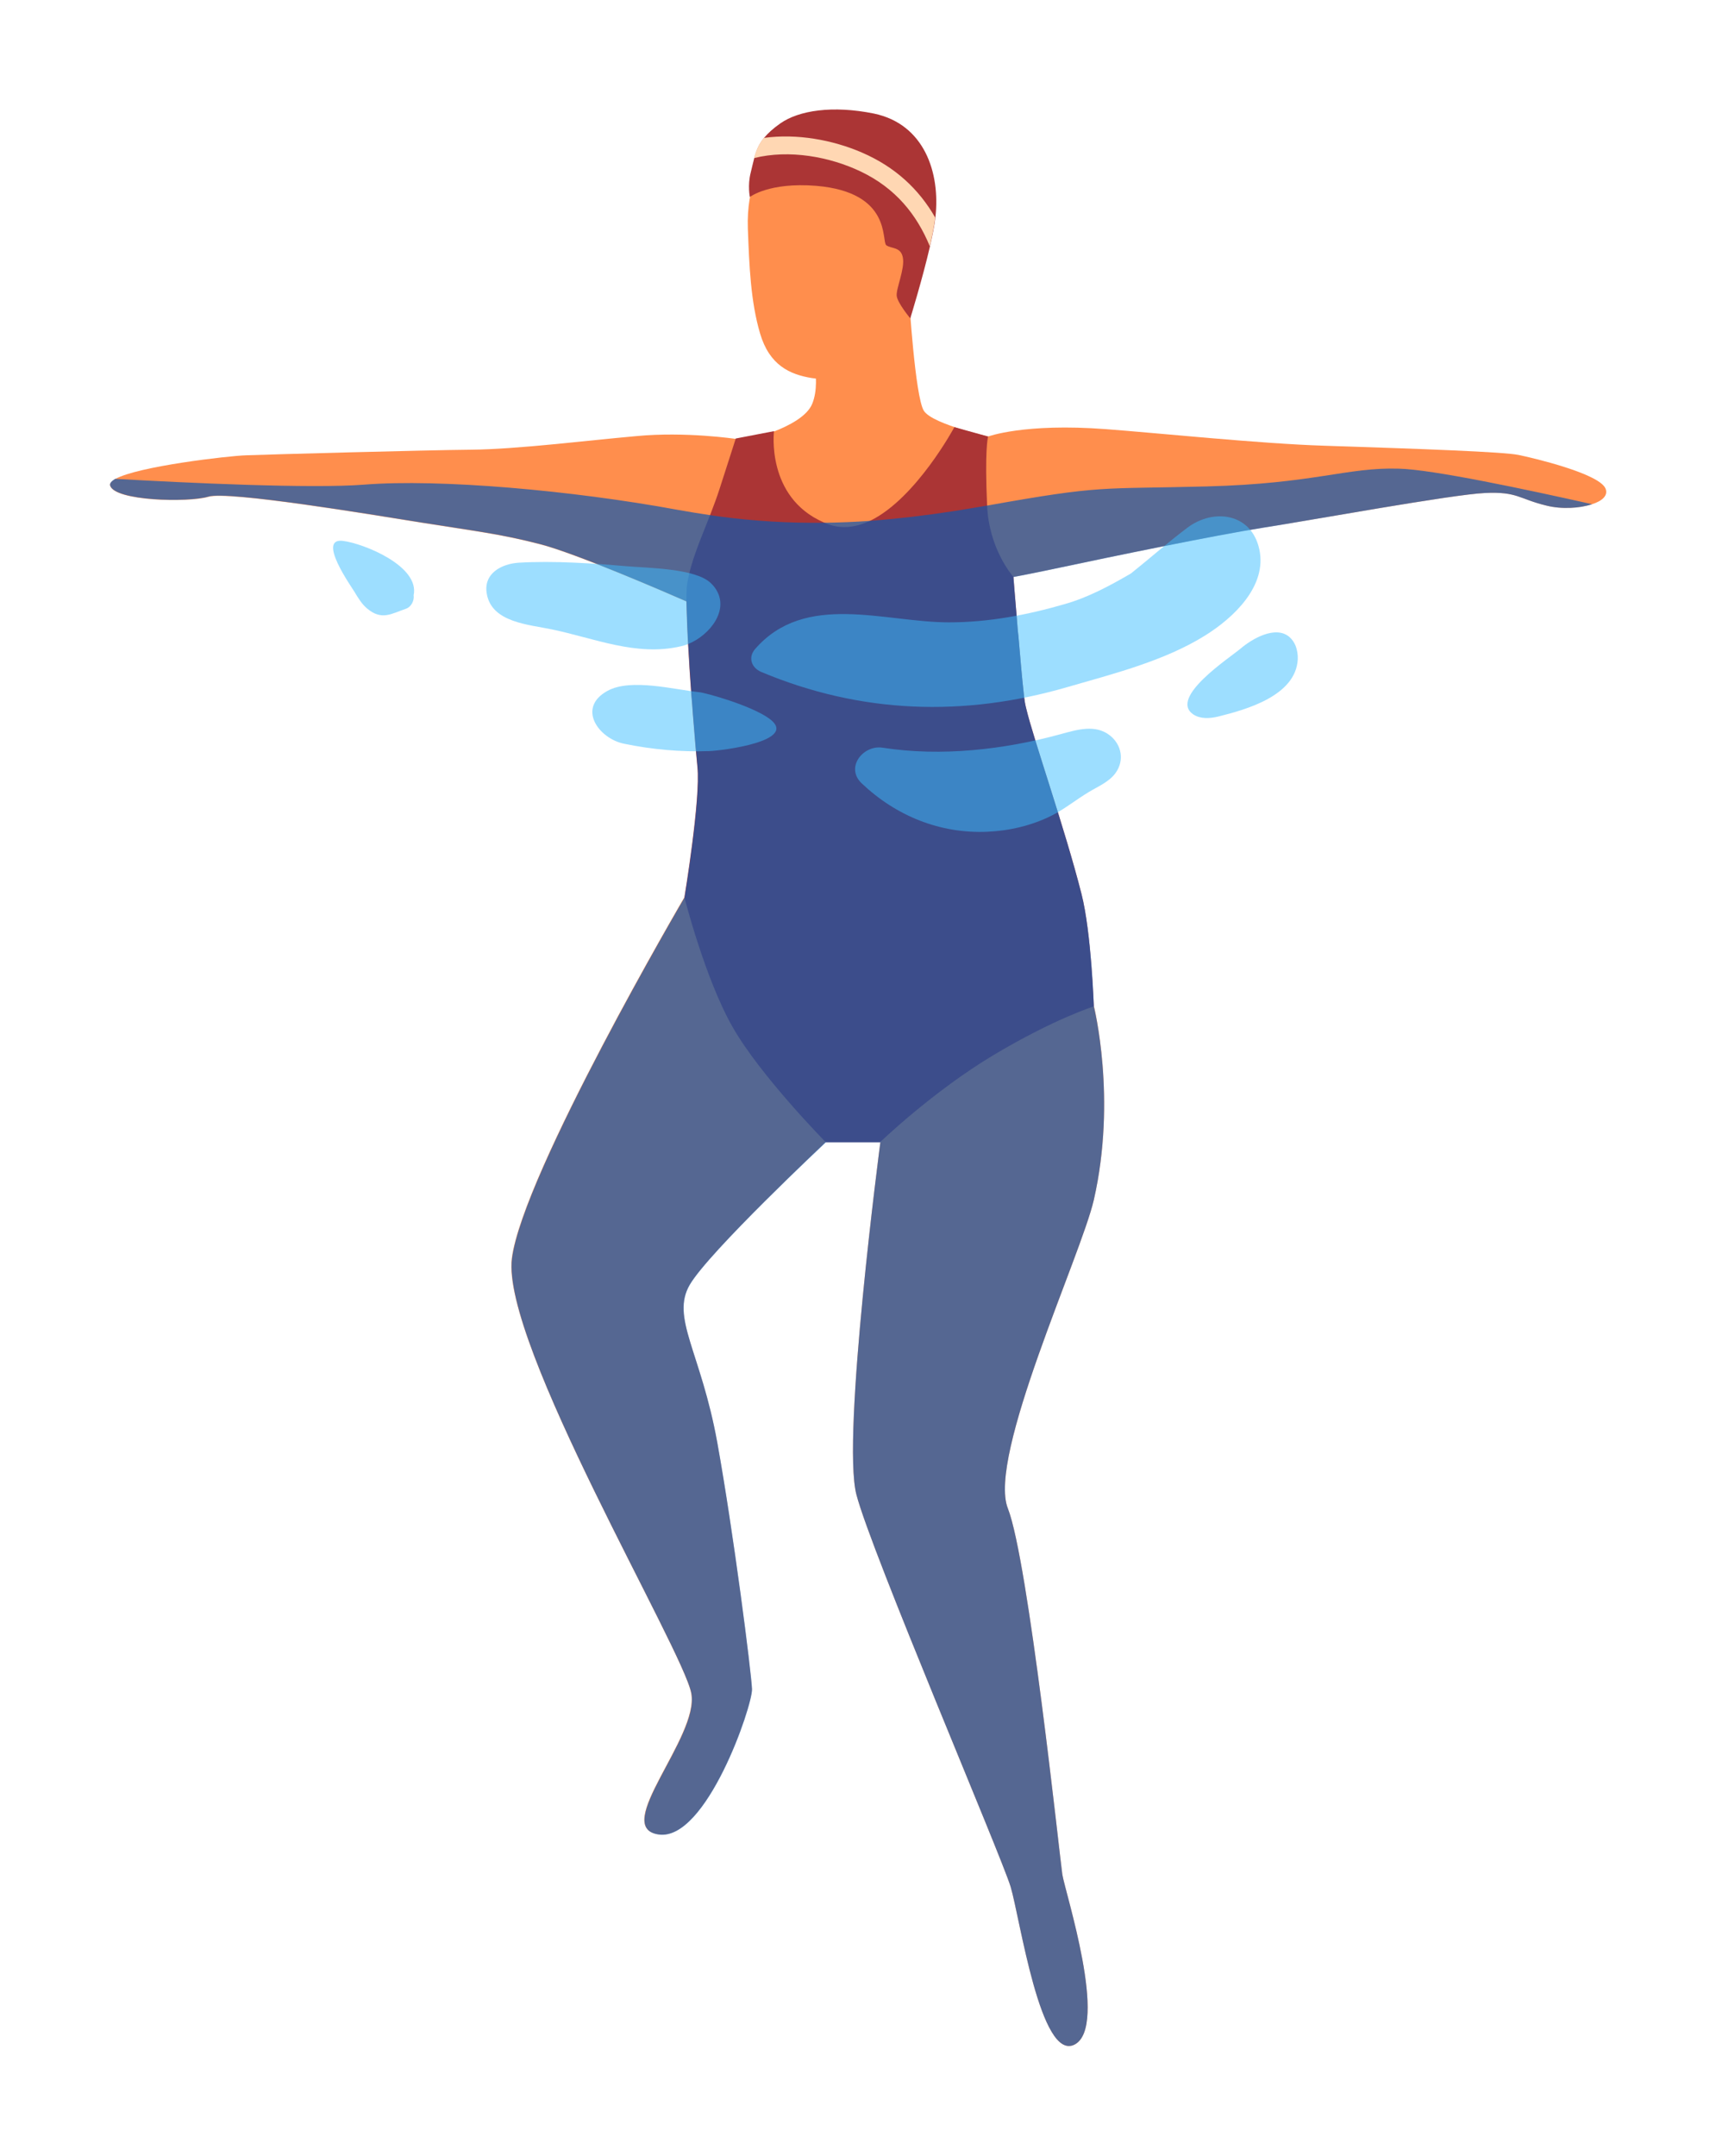
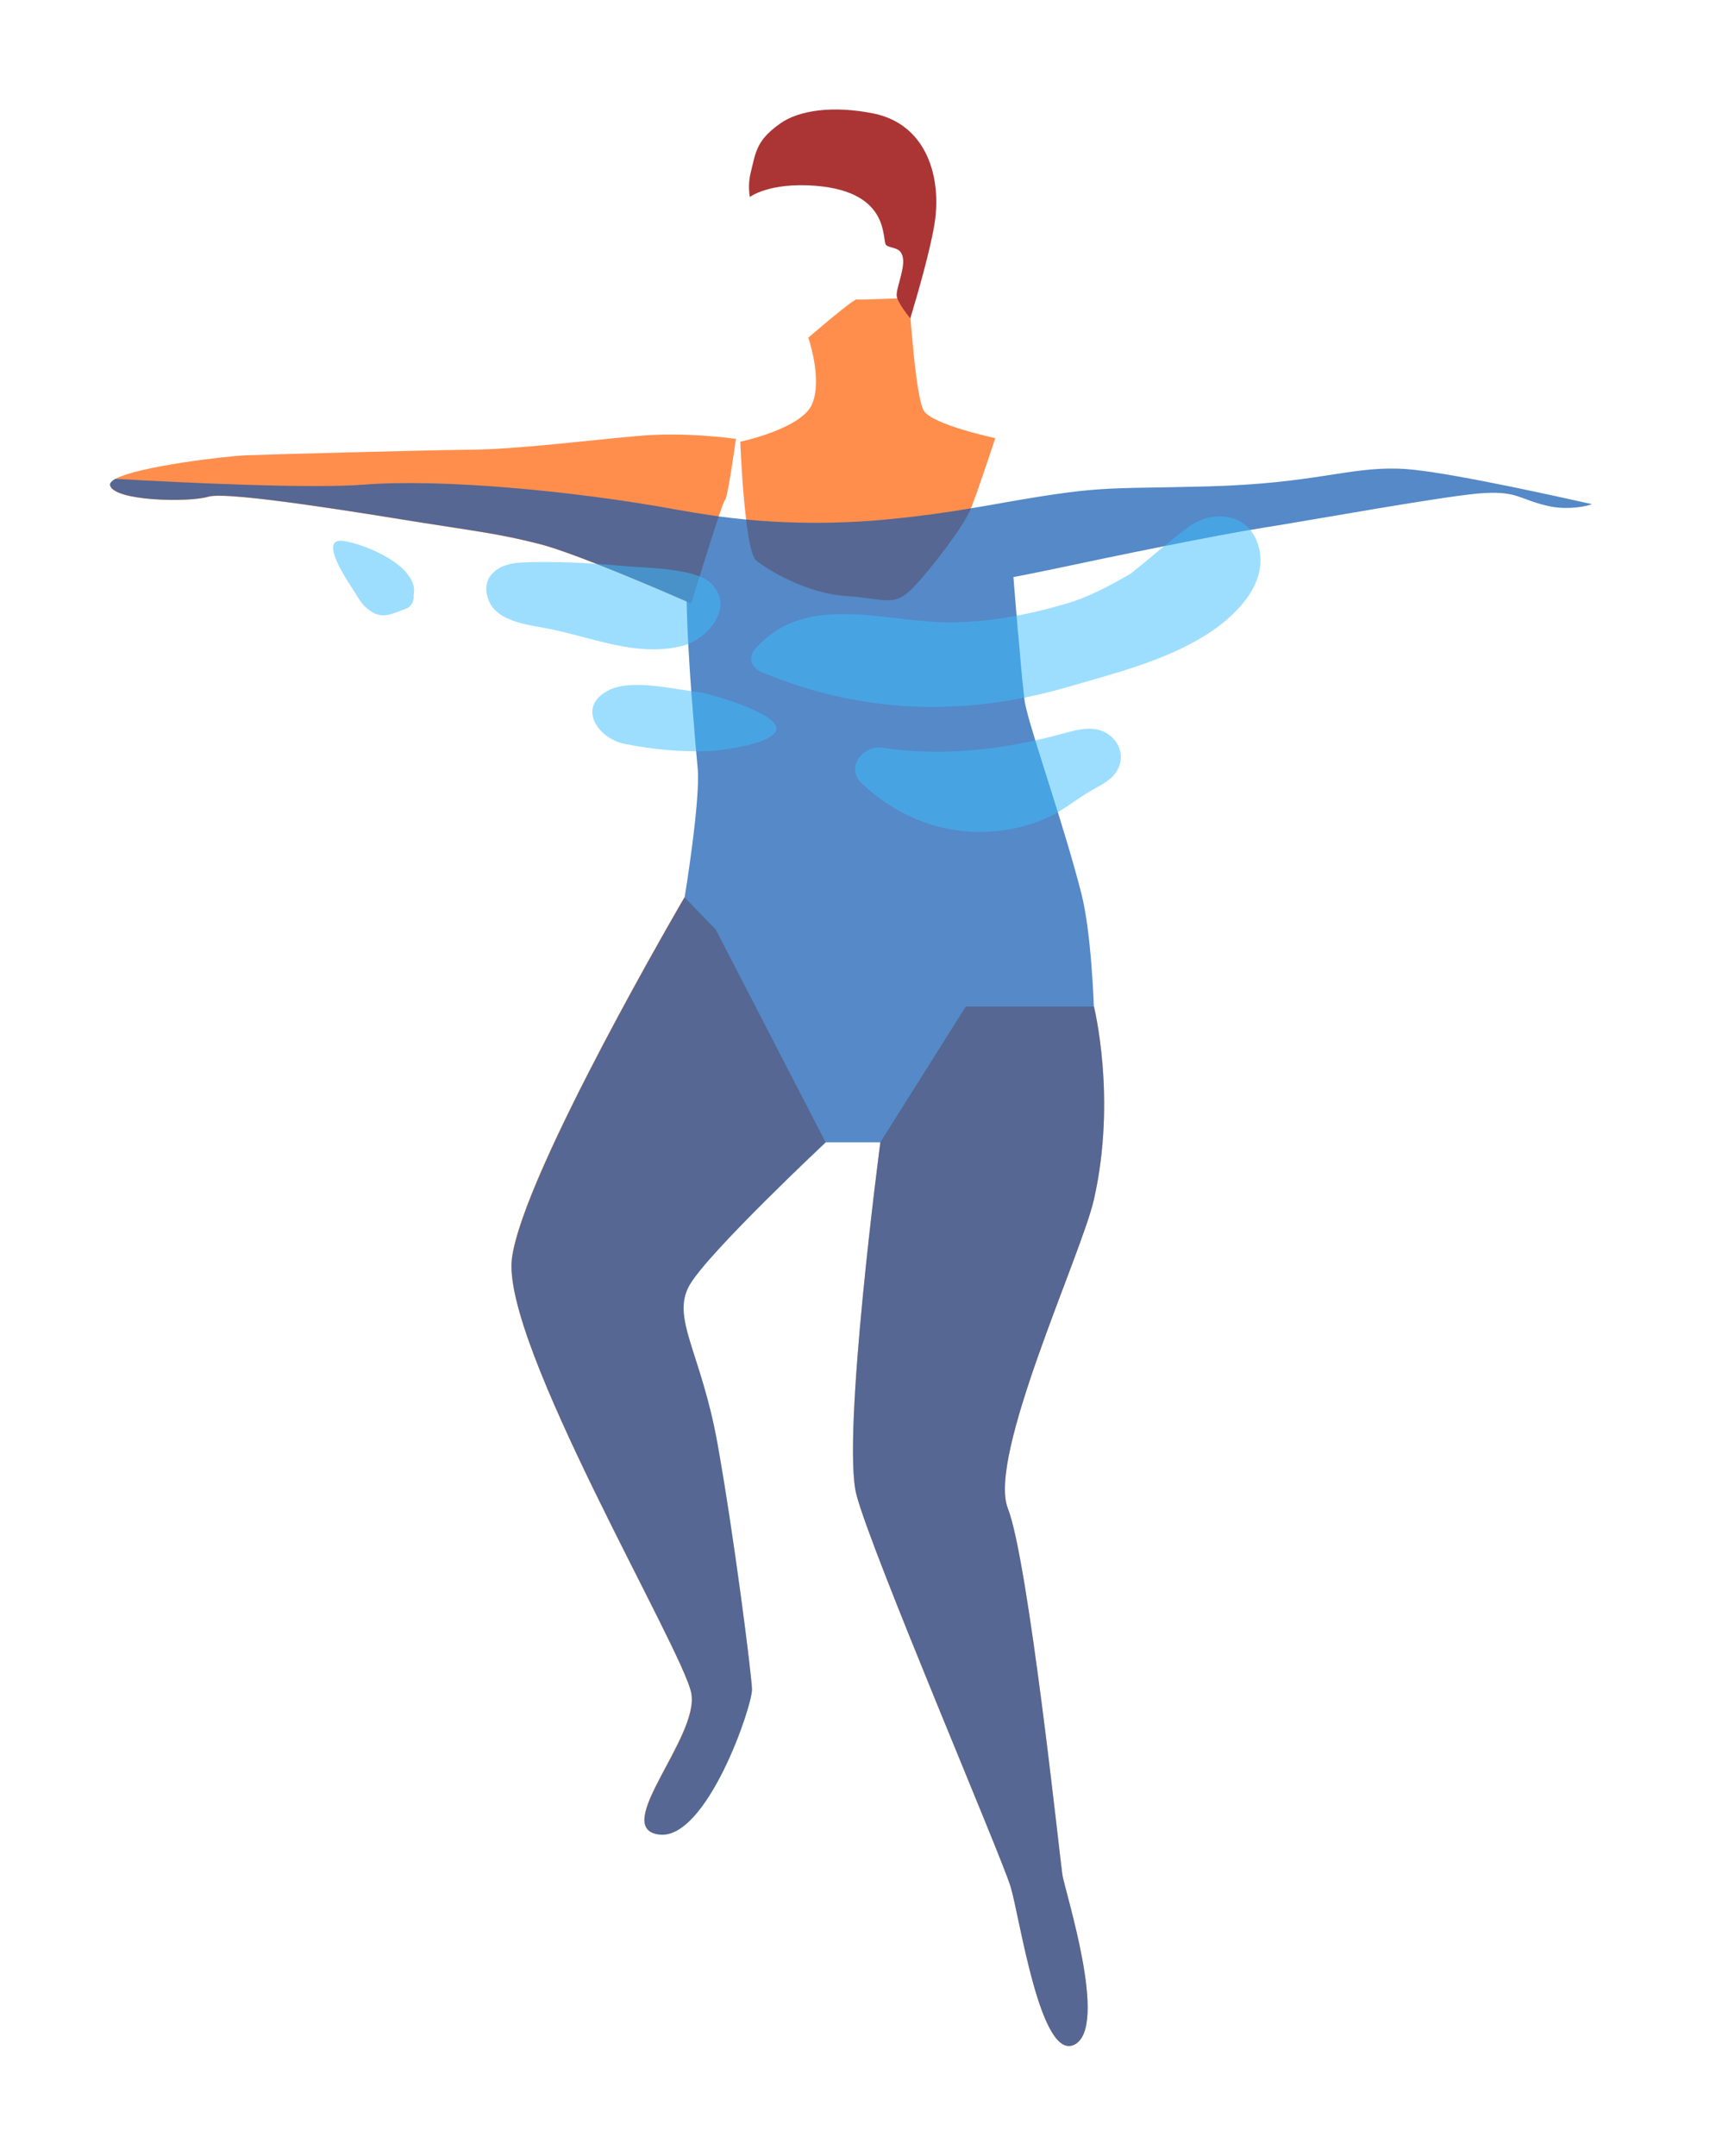
<svg xmlns="http://www.w3.org/2000/svg" enable-background="new 0 0 86 108" height="108" viewBox="0 0 86 108" width="86">
  <g fill="#ff8e4d">
    <path d="m54.82 60.11c-.64 2.79-5.34 12.85-4.31 15.46s2.6 17.45 2.73 18.34c.14.89 2.33 7.62.62 8.52-1.71.89-2.74-6.32-3.21-7.9-.48-1.58-6.98-16.76-7.73-19.65-.75-2.88 1.2-17.65 1.2-17.65l4.28-6.8h6.43c-.01-.01 1.15 4.59-.01 9.68z" />
    <path d="m34.56 64.36c-.96 1.65.56 3.37 1.38 7.9.82 4.54 1.71 11.54 1.74 12.36s-2.29 7.63-4.68 7.28c-2.39-.34 2.05-4.88 1.64-7.07-.41-2.2-9.53-17.53-8.99-21.79.55-4.26 8.65-18.09 8.65-18.09l1.57 1.62 5.5 10.65c.01 0-5.85 5.5-6.81 7.14z" />
-     <path d="m79.79 25.26c-.62.21-1.54.26-2.29.07-1.37-.33-1.45-.71-3.08-.63-1.63.07-8.74 1.37-11.11 1.73-2.37.37-7.7 1.47-10.14 1.99-.67.14-1.51.32-2.38.48-2.3.45-4.8.88-4.8.69 0-.13.89-2.09 1.79-4 .84-1.81 1.68-3.58 1.74-3.71 0-.01 0-.01 0-.01s1.81-.68 5.9-.37c2.55.19 7.75.73 10.93.83 4.97.16 9 .31 9.74.46s4.04.93 4.37 1.68c.15.35-.16.63-.67.79z" />
    <path d="m36.88 21.99c-.02.18-.41 2.97-.55 3.07-.04.03-.15.34-.31.81-.49 1.46-1.38 4.37-1.38 4.37s-.08-.04-.23-.1c-1.07-.47-5.58-2.42-7.34-2.87-2-.52-3.37-.67-5.93-1.08s-9.7-1.6-10.7-1.3-4.7.22-4.92-.56c-.03-.11.07-.22.25-.33 1.14-.64 5.67-1.16 6.56-1.19 1.04-.04 9.04-.26 11.29-.28 2.26-.02 5.78-.46 8.26-.68 2.48-.24 5 .14 5 .14z" />
-     <path d="m38.23 8.13s-.83 1.12-.75 3.33c.07 1.86.14 3.64.61 5.24s1.49 2.06 2.59 2.24c1.09.18 2.71-.24 3.61-1.19.91-.95 1.3-.25 1.32-1.69s.55-6.94.33-7.77c-.23-.84-2.1-2.26-3.17-2.35s-4.54 2.19-4.54 2.19z" />
    <path d="m40.51 16.92s.71 2.04.2 3.3c-.5 1.26-3.61 1.91-3.61 1.91s.21 5.48.8 5.95c.58.48 2.53 1.65 4.51 1.78s2.39.59 3.37-.44 2.51-3.07 2.86-3.9c.34-.83 1.24-3.57 1.24-3.57s-3.13-.66-3.58-1.37c-.44-.71-.74-5.66-.74-5.66s-2.49.12-2.63.08c-.17-.02-2.42 1.91-2.42 1.92z" />
  </g>
  <path d="m46.88 10.88v.01c-.04.39-.15.9-.27 1.44-.38 1.65-.99 3.62-.99 3.62s-.65-.78-.68-1.13c-.04-.35.41-1.34.31-1.9-.09-.56-.57-.45-.83-.63-.26-.19.31-2.66-3.52-2.98-2.36-.19-3.32.56-3.32.56s-.12-.58.04-1.21c.07-.28.12-.52.18-.74.1-.37.23-.69.49-1.01.19-.23.45-.47.82-.73.93-.65 2.62-.91 4.69-.49 2.53.53 3.33 2.97 3.08 5.19z" fill="#ab3535" />
-   <path d="m54.82 50.42s-1.98.62-5.03 2.44c-3.04 1.82-5.68 4.36-5.68 4.36h-2.73s-3.25-3.3-4.65-5.74-2.43-6.53-2.43-6.53.82-4.95.65-6.53c-.05-.51-.14-1.51-.23-2.68-.02-.29-.04-.58-.07-.89-.04-.6-.09-1.21-.12-1.8-.02-.35-.04-.69-.06-1.02-.01-.23-.02-.44-.03-.65-.02-.48-.03-.91-.04-1.26 0-.37.01-.65.03-.81.18-1.18.67-2.25 1.16-3.51.16-.42.33-.86.48-1.33.57-1.76.77-2.4.8-2.49 0-.01 0-.01 0-.01l1.92-.37s-.41 3.31 2.49 4.57c.06.03.13.05.19.08.73.28 1.48.16 2.18-.18 2.28-1.13 4.18-4.67 4.18-4.67l1.69.47v.01c-.02.07-.17.71-.05 3.43.09 2.18 1.25 3.51 1.32 3.59 0 0 .07.92.17 2.07.01.12.02.25.03.38.01.17.03.34.05.51.09 1.04.18 2.12.26 2.81.02.2.04.37.06.49.01.09.04.2.07.33.37 1.56 1.93 5.98 2.77 9.29.5 1.96.61 5.64.62 5.64z" fill="#ab3535" />
-   <path d="m46.87 10.9c-.04.39-.15.9-.27 1.44-.66-1.6-1.72-2.91-3.45-3.74-1.56-.75-3.6-1.12-5.36-.68.1-.37.23-.69.49-1.01 1.66-.23 3.45.1 4.91.73 1.69.73 2.87 1.85 3.68 3.26z" fill="#ffd7b3" />
  <path d="m79.79 25.26c-.62.21-1.54.26-2.29.07-1.37-.33-1.45-.71-3.08-.63-1.63.07-8.74 1.37-11.11 1.74s-7.7 1.47-10.14 1.99c-.67.14-1.51.32-2.38.48 0 0 .07.92.17 2.07.01.12.02.25.03.38.01.17.03.34.05.51.09 1.04.18 2.12.26 2.81.02.2.04.37.06.49.01.09.04.2.07.33.37 1.56 1.93 5.98 2.77 9.29.5 1.95.62 5.63.62 5.63s1.16 4.6 0 9.69c-.64 2.79-5.34 12.85-4.31 15.46s2.6 17.45 2.73 18.34c.14.89 2.33 7.62.62 8.52-1.71.89-2.74-6.32-3.21-7.9-.48-1.58-6.98-16.76-7.73-19.65-.75-2.88 1.2-17.65 1.2-17.65h-2.73s-5.86 5.49-6.82 7.14.56 3.37 1.38 7.9c.82 4.54 1.71 11.54 1.74 12.36s-2.29 7.63-4.68 7.28c-2.39-.34 2.05-4.88 1.64-7.07-.41-2.2-9.53-17.53-8.99-21.79.55-4.26 8.65-18.09 8.65-18.09s.82-4.95.65-6.53c-.05-.51-.14-1.51-.23-2.68-.02-.29-.04-.58-.07-.89-.04-.6-.09-1.21-.12-1.8-.02-.35-.04-.69-.06-1.02-.01-.23-.02-.44-.03-.65-.02-.48-.03-.91-.04-1.26-1.07-.47-5.58-2.42-7.34-2.87-2-.52-3.37-.67-5.93-1.08s-9.7-1.6-10.7-1.3-4.7.22-4.92-.56c-.03-.11.07-.22.25-.33 3.55.2 9.84.5 12.48.29 3.78-.3 10.44.29 15.7 1.26.56.1 1.11.19 1.65.27.14.02.28.04.41.06 1.79.24 3.52.34 5.28.32.78-.01 1.57-.04 2.37-.1 1.32-.1 2.68-.26 4.12-.48.55-.09 1.11-.18 1.69-.28 5.81-1.04 5.59-.82 11-.96s7.04-.97 9.63-.89c1.65.03 6.44 1.05 9.69 1.78z" fill="#0e57b0" opacity=".7" />
  <path d="m63.11 27.51c-.4-1.81-2.29-2.05-3.59-1.08-1 .75-1.9 1.55-2.84 2.3-1.05.61-2.12 1.19-3.3 1.53-1.9.55-3.83.92-5.82.92-3.24 0-7.21-1.55-9.72 1.34-.36.42-.18.93.3 1.14 5 2.1 10.15 2.27 15.33.77 2.31-.67 4.88-1.31 6.94-2.6 1.41-.88 3.11-2.47 2.7-4.32z" fill="#3dbeff" opacity=".5" />
  <path d="m38.55 36c-.93-.67-3.19-1.29-3.5-1.32-1.26-.13-3.43-.71-4.6-.07-1.56.85-.45 2.39.82 2.65 1.4.29 2.84.42 4.27.37.64-.02 4.56-.51 3.01-1.63z" fill="#3dbeff" opacity=".5" />
-   <path d="m64.92 32.33c-.07-.16-.17-.3-.29-.41-.7-.61-1.89.09-2.45.57-.57.48-3.61 2.46-2.38 3.3.36.24.83.21 1.25.11 1.41-.35 3.89-1.04 3.99-2.87.01-.23-.03-.48-.12-.7z" fill="#3dbeff" opacity=".5" />
  <path d="m17.2 27.1c-1.35-.18.41 2.29.57 2.56.18.3.36.6.62.82.74.63 1.24.26 1.95.02.27-.09.43-.41.39-.68.31-1.45-2.47-2.58-3.53-2.72z" fill="#3dbeff" opacity=".5" />
  <path d="m36.05 29.89c-.07-.23-.2-.46-.42-.67-.76-.75-3.17-.76-4.21-.85-1.75-.15-3.64-.28-5.4-.18-.88.05-1.82.54-1.62 1.58.26 1.42 2.11 1.52 3.24 1.76 2.14.44 4.25 1.37 6.48.85 1.06-.23 2.25-1.4 1.93-2.49z" fill="#3dbeff" opacity=".5" />
  <path d="m55.63 36.85c-.73-.58-1.66-.29-2.47-.07-2.81.77-5.97 1.14-8.93.68-.97-.15-1.89.99-1.04 1.79 1.72 1.63 3.93 2.53 6.31 2.42 1.1-.05 2.2-.31 3.19-.8.66-.33 1.24-.81 1.88-1.19.46-.28 1.03-.51 1.35-.97.43-.61.3-1.39-.29-1.86z" fill="#3dbeff" opacity=".5" />
</svg>